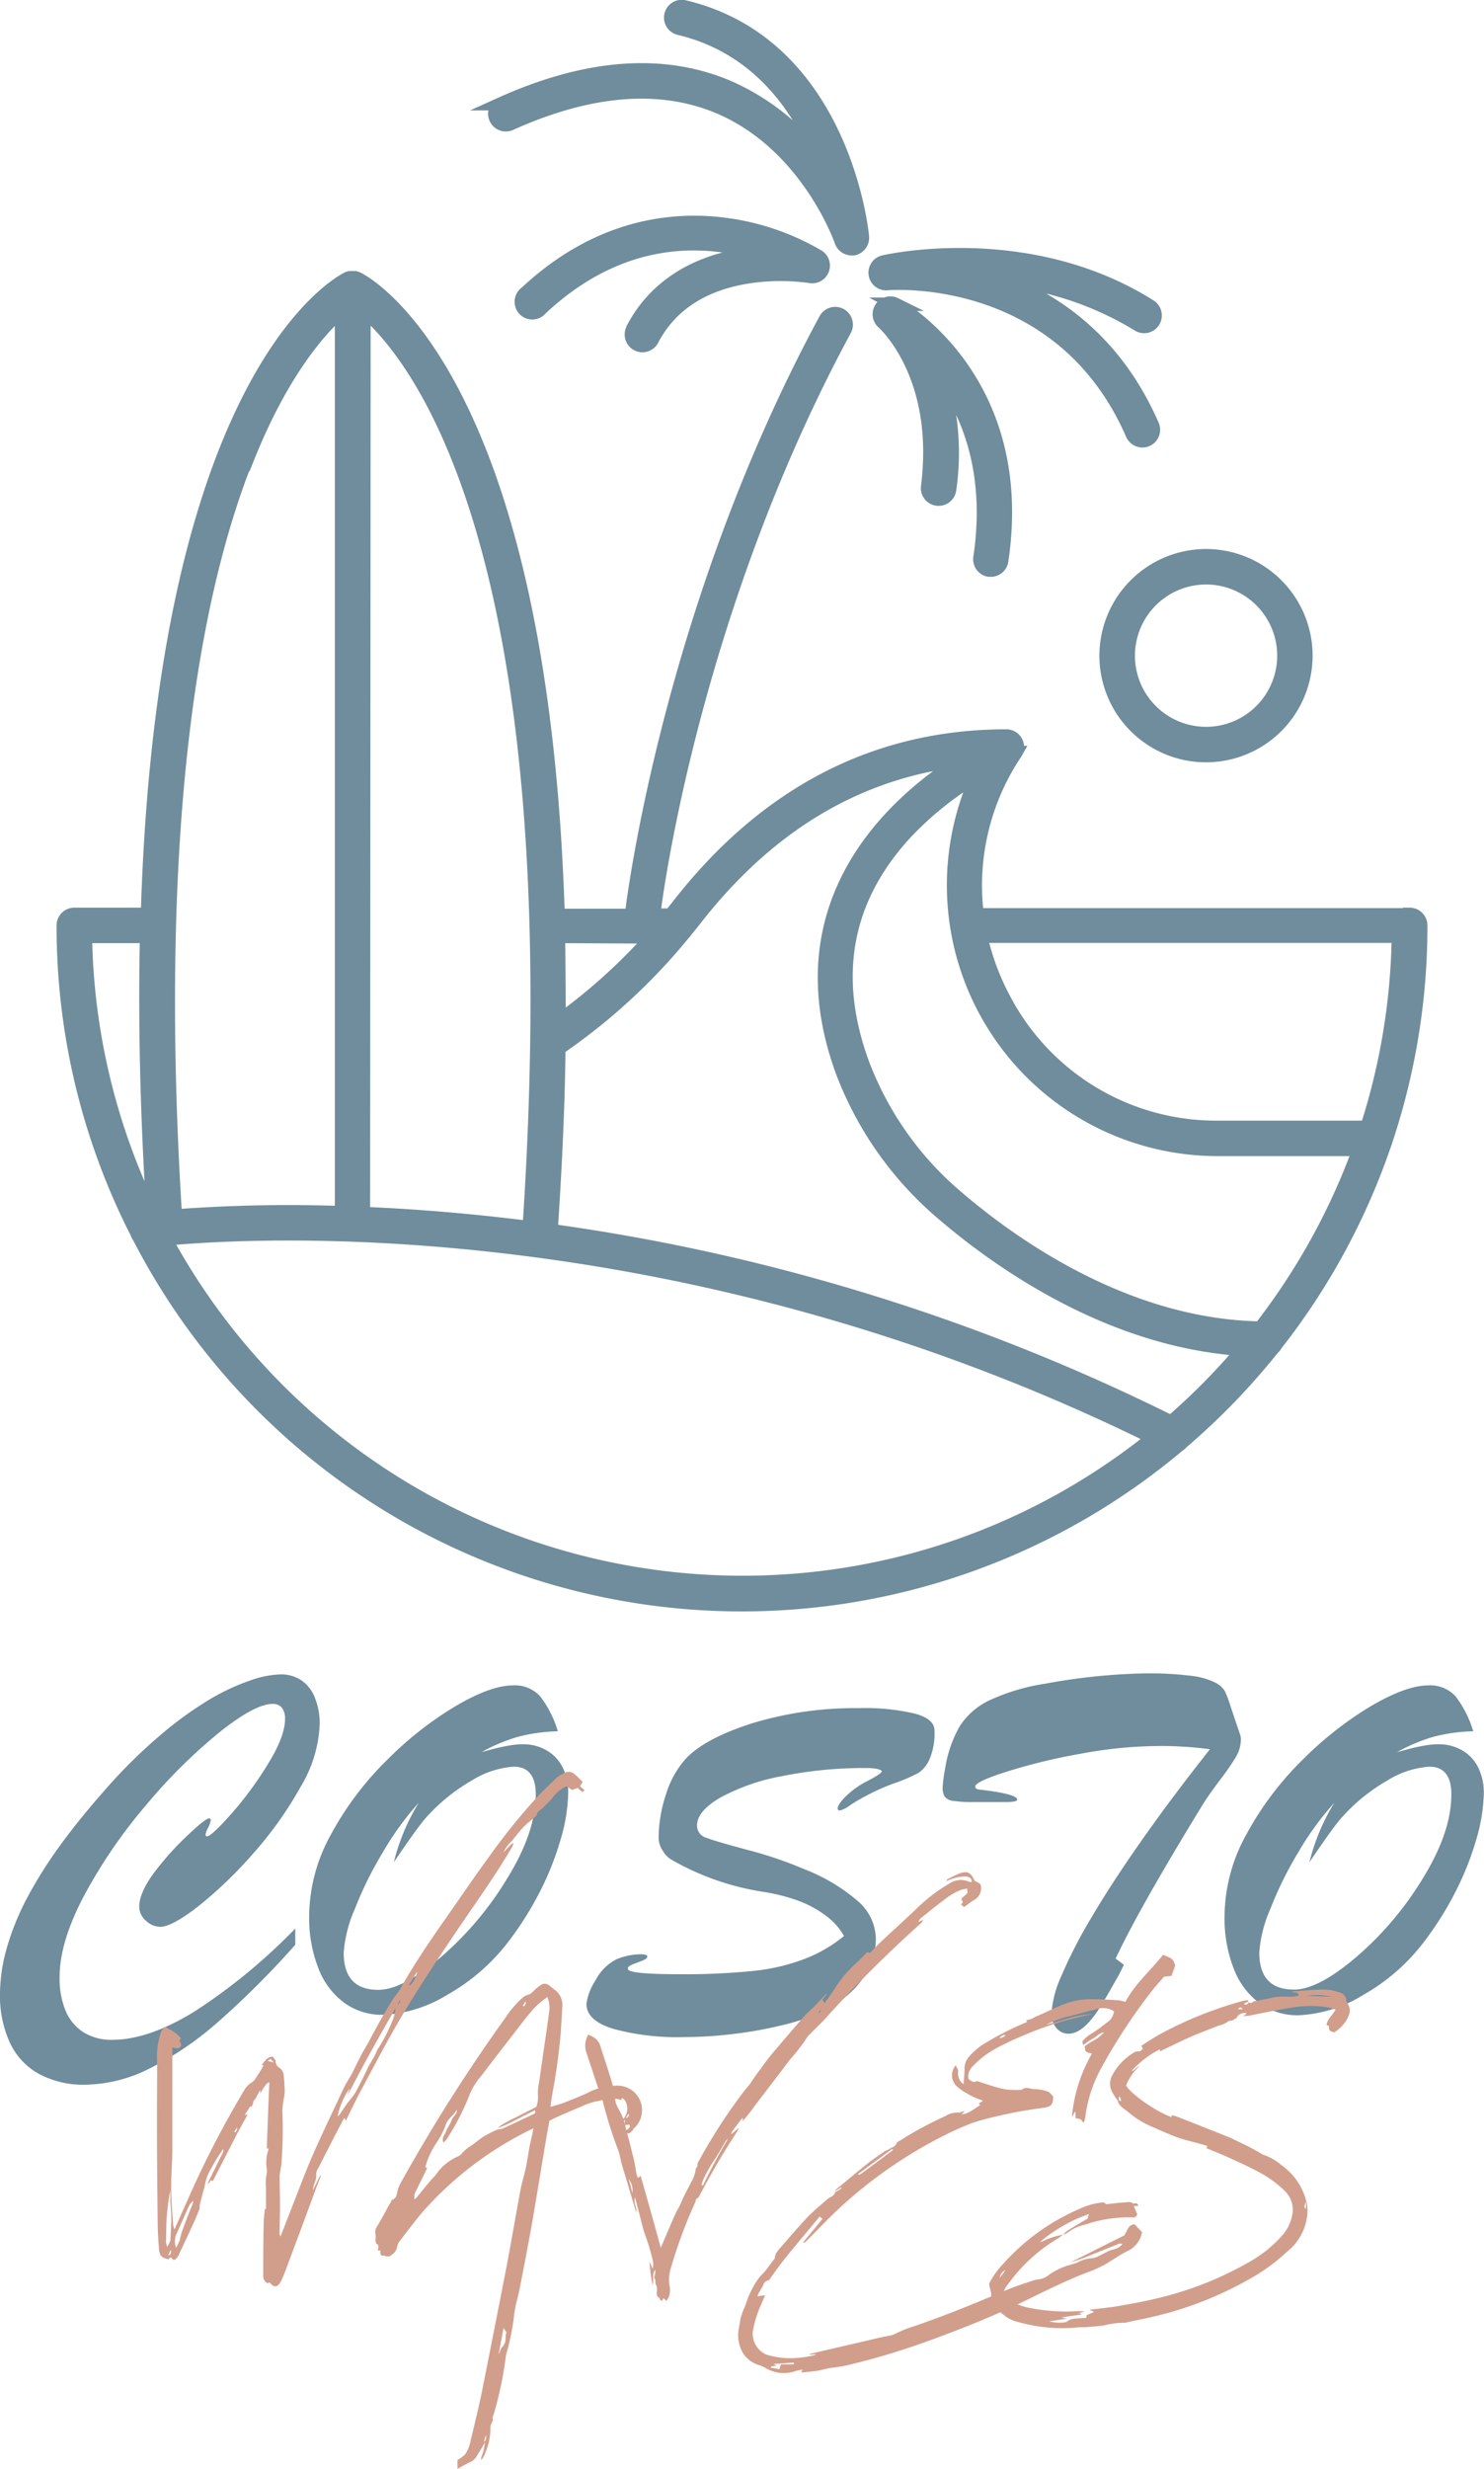
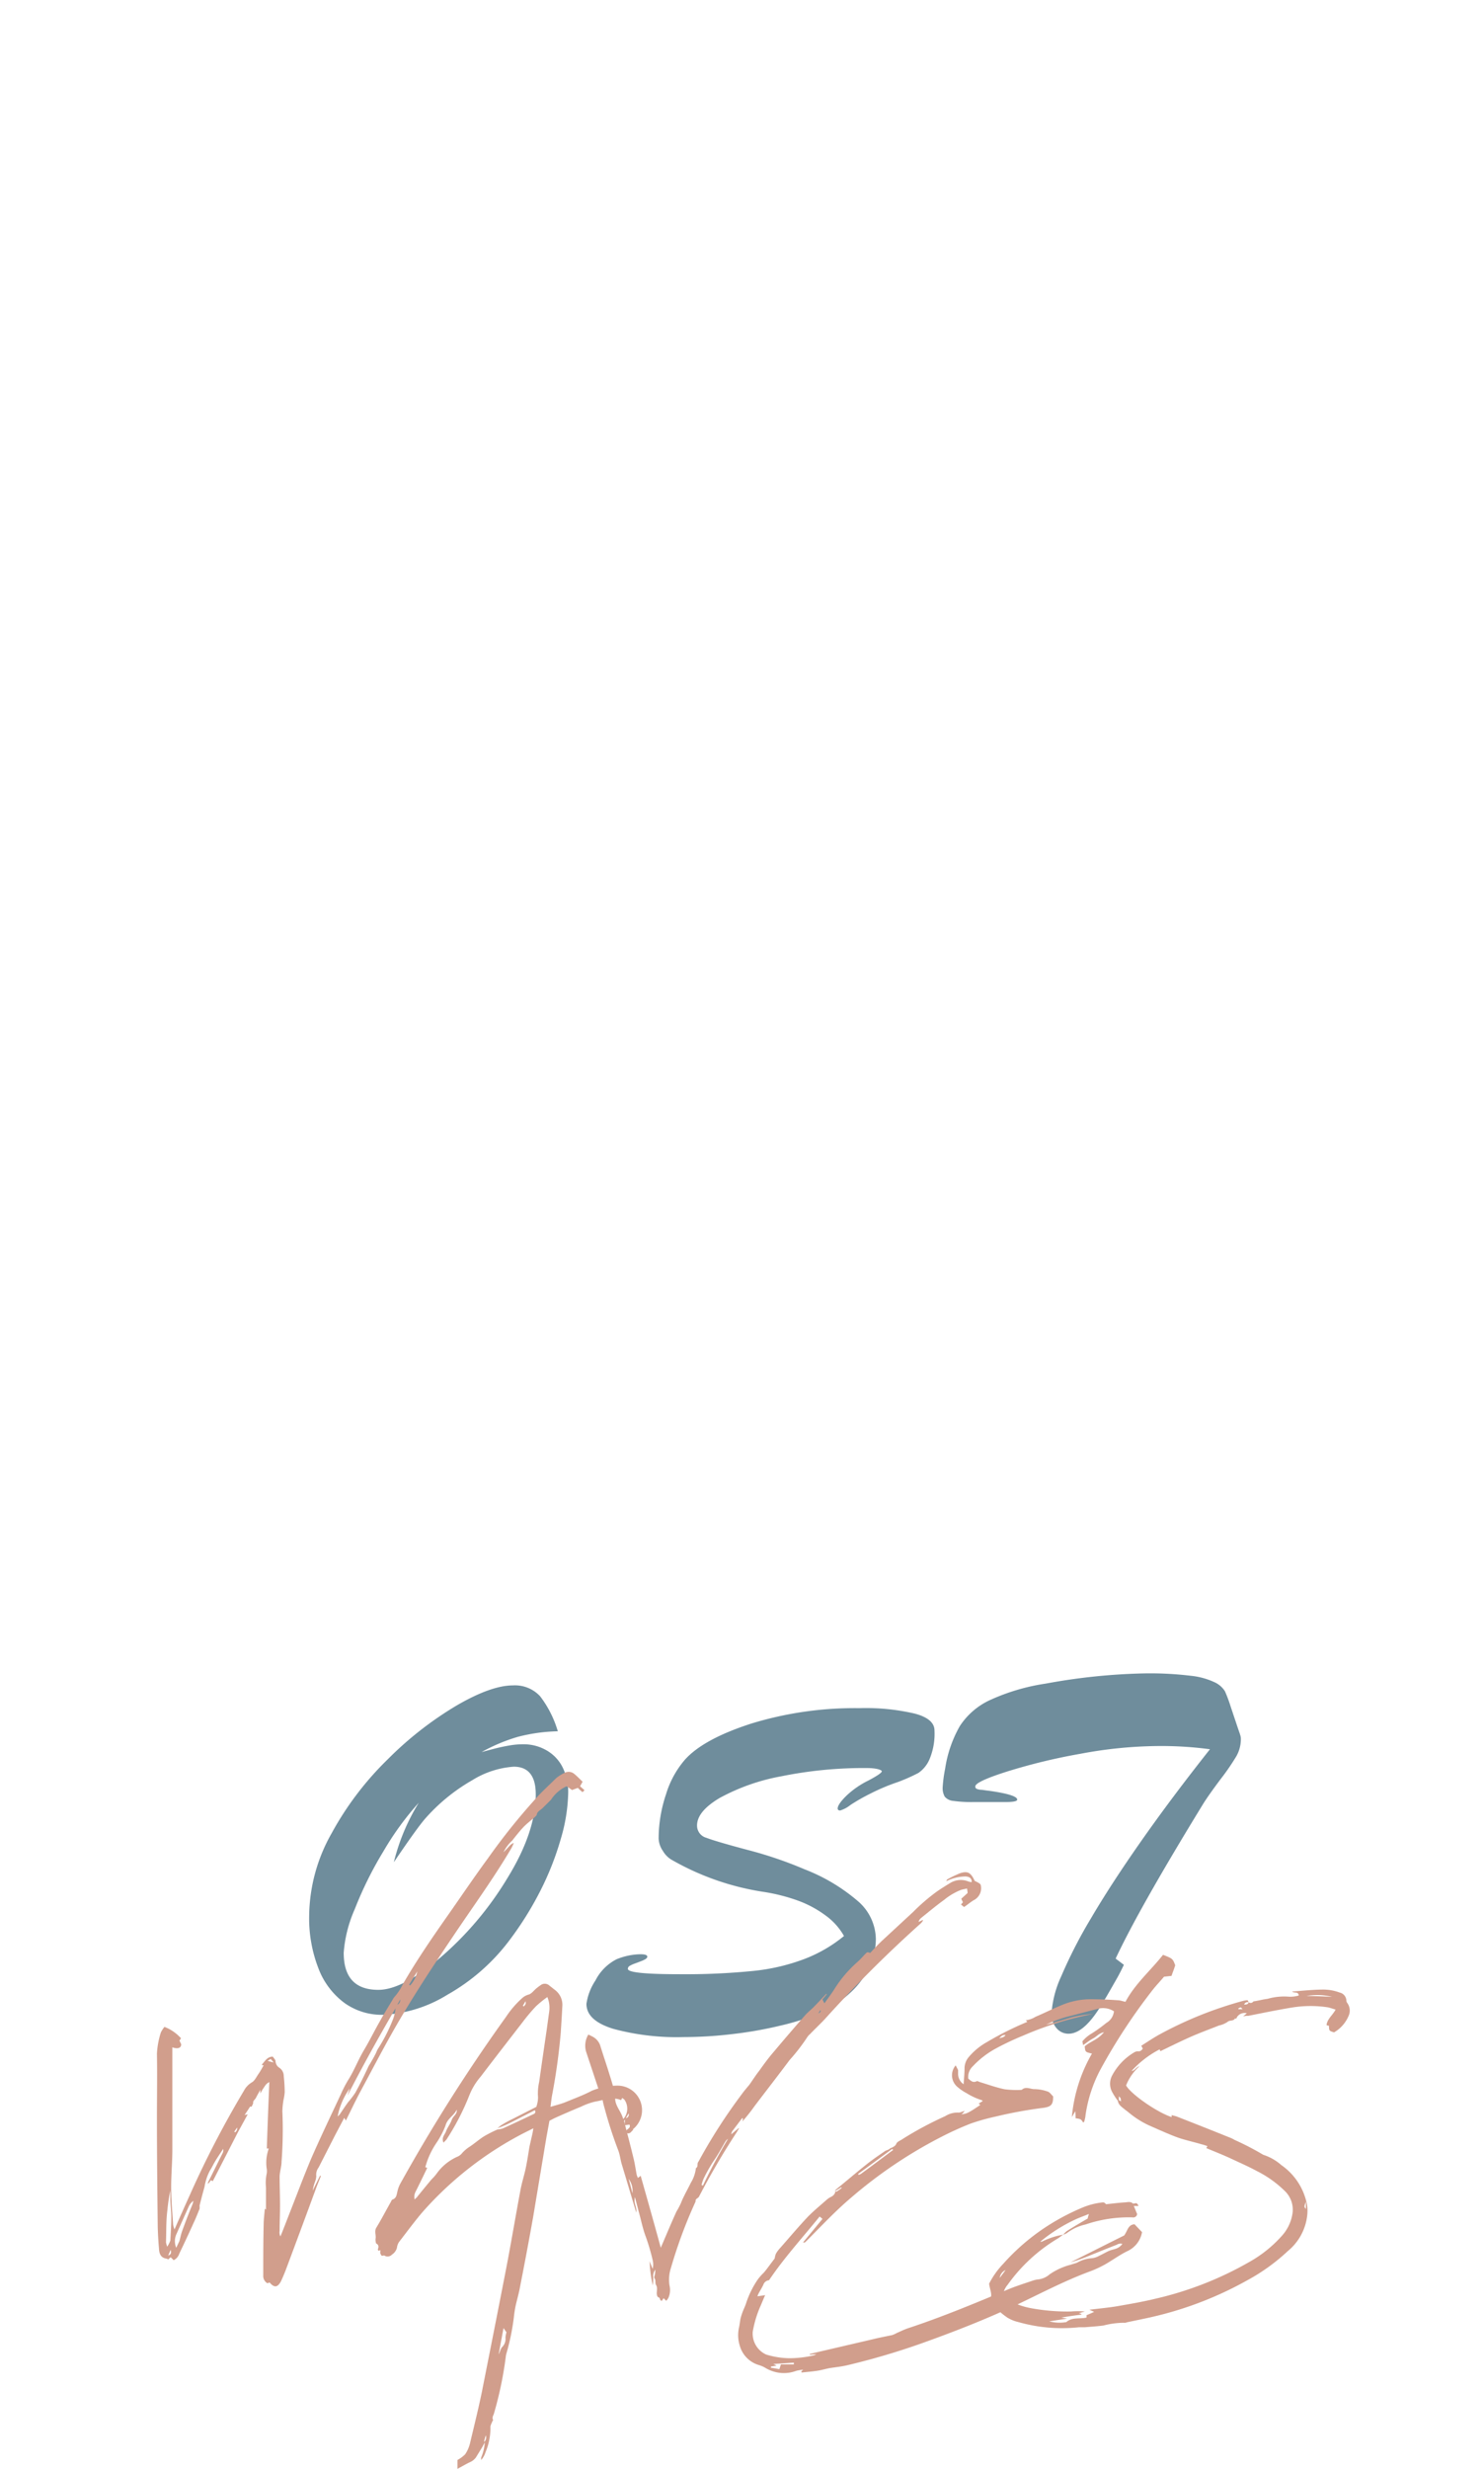
<svg xmlns="http://www.w3.org/2000/svg" viewBox="0 0 221.37 368.09">
  <defs>
    <style>.cls-1,.cls-2{fill:#6f8d9c;}.cls-1{stroke:#6f8d9c;stroke-miterlimit:10;stroke-width:2px;}.cls-3{fill:#d19e8c;}</style>
  </defs>
  <g id="Layer_2" data-name="Layer 2">
    <g id="TEXTS">
-       <path class="cls-1" d="M165,97.75a14.9,14.9,0,1,0,14.9-14.9A14.92,14.92,0,0,0,165,97.75Zm14.9-11.61A11.61,11.61,0,1,1,168.3,97.75,11.62,11.62,0,0,1,179.91,86.14ZM132.45,42.27c.26,0,25.72-2.13,36.45,22.45a1.66,1.66,0,0,0,1.51,1,1.57,1.57,0,0,0,.66-.14,1.64,1.64,0,0,0,.85-2.16C166.37,50.69,157.16,44.54,149,41.59a47.74,47.74,0,0,1,20.79,6.83,1.64,1.64,0,0,0,2.27-.51,1.66,1.66,0,0,0-.51-2.27c-18-11.34-38.74-6.81-39.62-6.61a1.64,1.64,0,0,0,.52,3.24ZM147.55,85l.25,0a1.64,1.64,0,0,0,1.62-1.4c4.08-27.31-15.67-38.13-15.87-38.24a1.65,1.65,0,0,0-1.83,2.71c.08.07,8.81,7.77,6.65,24.56a1.65,1.65,0,0,0,3.27.42,37.73,37.73,0,0,0-1.45-17.22c4.14,5.55,7.91,14.38,6,27.28A1.64,1.64,0,0,0,147.55,85Zm-53.12-36a1.65,1.65,0,1,0,2.91,1.54c2.66-5,7.36-8.13,14-9.23a32.16,32.16,0,0,1,9.53-.1,1.64,1.64,0,0,0,1.17-3,36.63,36.63,0,0,0-13.84-4.74c-7.51-1-18.77-.07-29.72,10.17A1.64,1.64,0,1,0,80.7,46c12.2-11.41,24.62-10.52,32.21-8.25-.65.07-1.33.15-2,.26C103.26,39.22,97.57,43,94.43,48.93Zm115.86,87.39H145.76a35.42,35.42,0,0,1,5.5-23.76v0c.19-.28.28-.44.28-.44a1.64,1.64,0,0,0-1.42-2.46c-19.49,0-36,8.56-49.09,25.46-.33.42-.67.83-1,1.24H97.51s0,0,0,0c0-.44,5.22-44.14,28.52-87.25a1.64,1.64,0,0,0-2.89-1.57c-23.62,43.7-28.84,88-28.89,88.45a1.46,1.46,0,0,0,0,.42h-11C80.75,56,54.6,42.15,53.31,41.52l0,0L53,41.42l-.08,0a1.39,1.39,0,0,0-.35,0,1.42,1.42,0,0,0-.36,0l-.08,0-.25.08,0,0C50.57,42.15,24.42,56,22,136.32H11.08A1.65,1.65,0,0,0,9.44,138a100.53,100.53,0,0,0,11,45.84,1.57,1.57,0,0,0,.29.56,101.15,101.15,0,0,0,155.06,31.08,1.79,1.79,0,0,0,.49-.42A102.79,102.79,0,0,0,189.88,201a1.7,1.7,0,0,0,.46-.57,101.31,101.31,0,0,0,16.24-29.93,1.76,1.76,0,0,0,.15-.44,100.94,100.94,0,0,0,5.2-32.06A1.65,1.65,0,0,0,210.29,136.32Zm-113,3.29A85.76,85.76,0,0,1,83.39,152.2q0-6.54-.09-12.59Zm-43-93.42C62,52.8,85.54,81.51,79,182.15a1.66,1.66,0,0,0,.21.91c-9.21-1.18-17.6-1.83-25-2.14Zm-17.34,22c5.23-13.05,10.93-19.31,14-22V180.8a226.39,226.39,0,0,0-24.79.49C24,147.1,24.11,100.05,36.89,68.18ZM12.74,139.61h9.13c-.27,12.33,0,26.18,1,41.72A97.46,97.46,0,0,1,12.74,139.61Zm98,96.31a98,98,0,0,1-86.06-51.2c13-1.24,77-5.06,147.33,29.62A97.54,97.54,0,0,1,110.69,235.92Zm64-23.88a299.85,299.85,0,0,0-92.95-28.63,1.66,1.66,0,0,0,.48-1c.61-9.3,1-18,1.09-26.12A88.84,88.84,0,0,0,102,139.16a1.27,1.27,0,0,0,.27-.34c.47-.57.94-1.14,1.4-1.73,10.89-14,24.24-22,39.75-23.8-9.67,6.08-27,21-17.84,46.29A51.76,51.76,0,0,0,140.68,181c8.37,7.16,24.95,18.92,44.74,20.17A98.58,98.58,0,0,1,174.72,212ZM188,198c-19.89-.34-36.82-12.31-45.2-19.49a48.5,48.5,0,0,1-14.17-20.09c-4.73-13-2.54-24.51,6.49-34.27a49,49,0,0,1,10.69-8.55,39.39,39.39,0,0,0,35.86,55.76h21.08A98.3,98.3,0,0,1,188,198Zm15.87-29.93h-22.2a35.68,35.68,0,0,1-31.75-18.86,36.72,36.72,0,0,1-3.62-9.63h62.3A97.28,97.28,0,0,1,203.89,168.1ZM76.13,18.46c12-5.41,22.6-6.2,31.42-2.36,13,5.68,17.88,19.72,17.93,19.86A1.65,1.65,0,0,0,127,37.08l.34,0a1.65,1.65,0,0,0,1.3-1.75C128.65,35,125.92,6.6,102,1a1.65,1.65,0,0,0-.75,3.21C113.05,7,119.17,16,122.28,23.7A34.86,34.86,0,0,0,108.9,13.1c-9.72-4.25-21.2-3.45-34.12,2.36a1.64,1.64,0,1,0,1.35,3Z" />
-       <path class="cls-2" d="M44.05,287.51v2.42a131.56,131.56,0,0,1-11.48,11.48,48.07,48.07,0,0,1-10.21,6.95,21.84,21.84,0,0,1-9.64,2.44,14,14,0,0,1-6.9-1.6,10.27,10.27,0,0,1-4.35-4.67A16.69,16.69,0,0,1,0,297.26a25.42,25.42,0,0,1,1.06-7,38.65,38.65,0,0,1,3.07-7.47A66,66,0,0,1,9.06,275q2.92-4,6.86-8.44A77.27,77.27,0,0,1,24,258.62a54.71,54.71,0,0,1,7.22-5.23,32.71,32.71,0,0,1,6-2.82,14.85,14.85,0,0,1,4.6-.94,5.42,5.42,0,0,1,3.16.9,5.63,5.63,0,0,1,2,2.6,10.31,10.31,0,0,1,.71,3.95,19.59,19.59,0,0,1-2.87,9.35,55.53,55.53,0,0,1-7.14,10,63.36,63.36,0,0,1-8.17,7.83q-3.89,3-5.6,3a3.09,3.09,0,0,1-2.14-.91,2.78,2.78,0,0,1-1-2.07q0-2.11,2.25-5.13A43.38,43.38,0,0,1,28,273.61c1.77-1.67,2.83-2.51,3.18-2.51.17,0,.26.08.26.22a3.29,3.29,0,0,1-.39,1.16,3.81,3.81,0,0,0-.39,1c0,.2.07.3.22.3q.63,0,3.65-3.39A52.48,52.48,0,0,0,40,262.94q2.52-4.08,2.52-6.68a2.6,2.6,0,0,0-.47-1.66,1.7,1.7,0,0,0-1.39-.57q-2.61,0-7.91,4.22A79.77,79.77,0,0,0,21.89,269a76.6,76.6,0,0,0-9.28,13.49q-3.72,7-3.72,12.24a12.63,12.63,0,0,0,.91,5.09A7,7,0,0,0,12.48,303a7.86,7.86,0,0,0,4.26,1.11q5.4,0,12.24-4.2A85.47,85.47,0,0,0,44.05,287.51Z" />
      <path class="cls-2" d="M71.84,261.21l2-.53c.68-.17,1.38-.32,2.08-.44a11.47,11.47,0,0,1,2.07-.19,6.78,6.78,0,0,1,3.7,1A6,6,0,0,1,84,263.64a8.47,8.47,0,0,1,.76,3.59,25.83,25.83,0,0,1-1.1,6.9A43.49,43.49,0,0,1,80.55,282a49.06,49.06,0,0,1-4.8,7.59,29.9,29.9,0,0,1-9,7.79,19.93,19.93,0,0,1-9.66,3,9.56,9.56,0,0,1-5.71-1.77,11.44,11.44,0,0,1-3.87-5.13,20.55,20.55,0,0,1-1.39-7.91,25.4,25.4,0,0,1,3.33-12.22,46.41,46.41,0,0,1,8.41-11.08,51.9,51.9,0,0,1,10.25-8c3.44-2,6.25-3,8.4-3a5.1,5.1,0,0,1,4.06,1.62,16,16,0,0,1,2.64,5.22,25.77,25.77,0,0,0-6,.84A26.37,26.37,0,0,0,71.84,261.21Zm-9.37,7.55A43.69,43.69,0,0,0,57.2,276a55.51,55.51,0,0,0-4.29,8.65,19.67,19.67,0,0,0-1.64,6.47c0,3.7,1.72,5.54,5.17,5.54q3.62,0,9.32-4.87A48.86,48.86,0,0,0,75.69,280q4.23-6.86,4.23-12.48c0-2.75-1.1-4.13-3.28-4.13a13.45,13.45,0,0,0-6.17,2,27.6,27.6,0,0,0-7,5.69c-.79.89-2.37,3.08-4.72,6.55A30.87,30.87,0,0,1,62.47,268.76Z" />
      <path class="cls-2" d="M125.9,288.63a9.6,9.6,0,0,0-2.79-3.09,16.2,16.2,0,0,0-4.18-2.22,27.47,27.47,0,0,0-4.86-1.24,39.43,39.43,0,0,1-14-4.88,3.73,3.73,0,0,1-1.19-1.26,3.45,3.45,0,0,1-.63-1.86,20.77,20.77,0,0,1,1.1-6.57,14.14,14.14,0,0,1,2.81-5.15q2.75-3.09,9.91-5.4a52.76,52.76,0,0,1,16.13-2.3,32.14,32.14,0,0,1,8.28.82c2,.54,2.92,1.39,2.92,2.53a9.82,9.82,0,0,1-.76,4.31,4.71,4.71,0,0,1-1.64,2,26.35,26.35,0,0,1-3.07,1.36,30.27,30.27,0,0,0-4.07,1.71,28.65,28.65,0,0,0-3,1.71,4.65,4.65,0,0,1-1.53.82c-.24,0-.37-.1-.37-.3q0-.63,1.32-1.92a13.21,13.21,0,0,1,3.26-2.25c1.36-.72,2-1.17,2-1.37s-.75-.49-2.27-.49a61.77,61.77,0,0,0-12.72,1.23,30.56,30.56,0,0,0-9.21,3.24q-3.36,2-3.36,4.09a1.88,1.88,0,0,0,1.39,1.84q1.39.54,6.16,1.81a60.05,60.05,0,0,1,8.52,2.9,27.3,27.3,0,0,1,8,4.8,7.58,7.58,0,0,1,2.6,5.58,9.85,9.85,0,0,1-1,4.26,12.53,12.53,0,0,1-3,3.92,17.05,17.05,0,0,1-4.54,2.94,36.29,36.29,0,0,1-5.52,1.75,59.5,59.5,0,0,1-7.22,1.29,62.43,62.43,0,0,1-7.42.46,36.3,36.3,0,0,1-10.47-1.23q-4-1.23-4-3.72a8.44,8.44,0,0,1,1.34-3.48,7.23,7.23,0,0,1,3.17-3.18,10,10,0,0,1,3.08-.72c1-.06,1.49.05,1.49.35a.31.31,0,0,1-.11.22.83.83,0,0,1-.26.19l-.3.15c-.49.2-.9.35-1.21.46a4.84,4.84,0,0,0-.74.34.51.51,0,0,0-.28.46c0,.52,2.57.79,7.7.79a101.72,101.72,0,0,0,11-.49,30,30,0,0,0,7.55-1.75A21.17,21.17,0,0,0,125.9,288.63Z" />
      <path class="cls-2" d="M166.42,292l1.23.93q-.5,1.05-.93,1.83l-1.08,1.89c-.43.75-.75,1.31-1,1.68q-2.79,4.88-5.25,4.87a2.3,2.3,0,0,1-1.78-.82,3.17,3.17,0,0,1-.75-2.23,15.63,15.63,0,0,1,1.44-5.5,70.75,70.75,0,0,1,4.42-8.62q3-5.12,7.54-11.59t10.23-13.65a54.5,54.5,0,0,0-7.78-.48,64.79,64.79,0,0,0-11.51,1.15,87.86,87.86,0,0,0-11,2.66q-4.71,1.5-4.71,2.21a.36.36,0,0,0,.19.36,2,2,0,0,0,.61.14c.29,0,.65.09,1.1.13,2.9.4,4.35.85,4.35,1.34,0,.25-.63.37-1.9.36l-4.57,0a19.81,19.81,0,0,1-3.07-.17,1.86,1.86,0,0,1-1.27-.63,2.59,2.59,0,0,1-.31-1.43,20.81,20.81,0,0,1,.37-2.76,18.22,18.22,0,0,1,2.18-6.32,10.72,10.72,0,0,1,4.5-3.89A30.9,30.9,0,0,1,156,251a90.5,90.5,0,0,1,14.77-1.52,50.43,50.43,0,0,1,6.81.35,11,11,0,0,1,3.66,1,3.55,3.55,0,0,1,1.49,1.32,21.59,21.59,0,0,1,.84,2.25l1.15,3.43.19.54c.05.13.09.28.13.42a1.62,1.62,0,0,1,.06.41,5.17,5.17,0,0,1-.66,2.61,34.4,34.4,0,0,1-2.38,3.46q-1.73,2.31-2.55,3.61Q169.93,284.5,166.42,292Z" />
-       <path class="cls-2" d="M208.42,261.21l2-.53c.68-.17,1.38-.32,2.08-.44a11.47,11.47,0,0,1,2.07-.19,6.78,6.78,0,0,1,3.7,1,6,6,0,0,1,2.31,2.62,8.47,8.47,0,0,1,.76,3.59,25.83,25.83,0,0,1-1.1,6.9,43.49,43.49,0,0,1-3.14,7.91,49.06,49.06,0,0,1-4.8,7.59,29.9,29.9,0,0,1-9,7.79,19.93,19.93,0,0,1-9.66,3,9.56,9.56,0,0,1-5.71-1.77,11.44,11.44,0,0,1-3.87-5.13,20.55,20.55,0,0,1-1.39-7.91A25.4,25.4,0,0,1,186,273.35a46.64,46.64,0,0,1,8.4-11.08,52.48,52.48,0,0,1,10.25-8c3.45-2,6.26-3,8.41-3a5.1,5.1,0,0,1,4.06,1.62,16,16,0,0,1,2.64,5.22,25.77,25.77,0,0,0-6,.84A26.37,26.37,0,0,0,208.42,261.21Zm-9.37,7.55a43.69,43.69,0,0,0-5.27,7.2,55.51,55.51,0,0,0-4.29,8.65,19.67,19.67,0,0,0-1.64,6.47c0,3.7,1.72,5.54,5.17,5.54q3.61,0,9.32-4.87A48.86,48.86,0,0,0,212.27,280q4.23-6.86,4.23-12.48c0-2.75-1.1-4.13-3.28-4.13a13.45,13.45,0,0,0-6.17,2,27.43,27.43,0,0,0-7,5.69c-.79.89-2.37,3.08-4.72,6.55A30.87,30.87,0,0,1,199.05,268.76Z" />
      <path class="cls-3" d="M87.19,266.9l-.3.29c-.26-.23-.47-.41-.7-.64-.26.11-.56.2-.85.32l-.82-.56a5.42,5.42,0,0,0-2.32,2l-1.32,1.31c-.35.3-.79.5-.82,1l-.29.29c-.56.5-1.17.94-1.7,1.5s-1.11,1.29-1.67,2a5.67,5.67,0,0,0-1.29,1.73c.35-.32.65-.7,1-1.05a1.59,1.59,0,0,1,.53-.33,5.73,5.73,0,0,1-.36.79c-2.63,4.46-5.71,8.68-8.61,13-3.14,4.66-6.24,9.35-9,14.21-1.73,3.05-3.34,6.16-5,9.23-.73,1.38-1.38,2.76-2.08,4.16l-.24-.41L50,318.3l-2.47,4.84a1.76,1.76,0,0,0-.35,1.29,2.55,2.55,0,0,1-.17.79,6.65,6.65,0,0,0-.36,1.38c.36-.77.74-1.5,1.09-2.23.06,0,.09,0,.12.06-.21.55-.44,1.08-.65,1.64q-2.24,6.1-4.51,12.16c-.24.64-.5,1.26-.79,1.88-.5.93-1,1-1.7.17a2.74,2.74,0,0,1-.32.12,1.23,1.23,0,0,1-.62-1.14c0-2.55,0-5.07.06-7.59,0-.8.12-1.59.17-2.41l.18.18c0-1.12,0-2.2,0-3.31a6.6,6.6,0,0,1,.09-2,2.28,2.28,0,0,0,0-.9,6.28,6.28,0,0,1,.32-2.91,1.62,1.62,0,0,0-.29,0c.11-3.26.23-6.54.38-9.91-.56.26-.71.7-1,1.08l-.35.62v-.56c-.27.5-.47.85-.65,1.2s-.49.44-.41.82l-.23.5c-.06,0-.21,0-.24,0-.23.38-.49.76-.82,1.26.27-.08.39-.08.47-.11l-1.49,2.72-3.34,6.51-.38.73a1.22,1.22,0,0,1-.27-.15,4.61,4.61,0,0,1-.44.56c0-.12,0-.18,0-.23.74-1.44,1.44-2.91,2.17-4.34a.94.94,0,0,0,.09-.65c-.38.59-.79,1.18-1.14,1.76s-.53,1-.85,1.5a7.78,7.78,0,0,0-.79,2.4c-.27.94-.5,1.85-.74,2.78a2.85,2.85,0,0,1,0,.5c-.26.62-.5,1.26-.79,1.88-.73,1.61-1.46,3.19-2.23,4.78a1.66,1.66,0,0,1-.85,1,4.54,4.54,0,0,0-.44-.44l-.38.32a1.2,1.2,0,0,0-.2-.11c-.94-.12-1.14-.79-1.17-1.58-.09-1-.15-2.09-.18-3.14-.06-5.42-.12-10.84-.12-16.27,0-3.16.06-6.36,0-9.55A12.31,12.31,0,0,1,24,303a4.53,4.53,0,0,1,.53-.82A6.36,6.36,0,0,1,27,303.88a3.29,3.29,0,0,1-.23.33,4.88,4.88,0,0,0,.26.55c0,.56-.47.76-1.32.47v1c0,4.75,0,9.46,0,14.21,0,1.88-.18,3.78-.18,5.66s.18,3.75.3,5.6a4,4,0,0,0,.2.67c.79-1.79,1.53-3.46,2.29-5.13a146.39,146.39,0,0,1,8.06-15.53,3.18,3.18,0,0,1,1.14-1.23c.47-.24.73-.85,1.06-1.32s.49-.82.76-1.26c0,0,0,0,0,0l-.09,0h-.15a.22.22,0,0,1,0-.15c.44-.47.74-1.11,1.59-1.14.14.23.41.47.41.67a1.22,1.22,0,0,0,.58,1,1.5,1.5,0,0,1,.65,1.26,23.54,23.54,0,0,1,.14,2.37,7.22,7.22,0,0,1-.17,1.12,11.55,11.55,0,0,0-.18,1.73,62.68,62.68,0,0,1-.12,7.5c0,.73-.26,1.46-.29,2.2,0,1.43.06,2.9.06,4.33s-.06,2.55-.06,3.81a1.34,1.34,0,0,0,.12.82c.44-1.05.85-2.14,1.26-3.19,1.11-2.81,2.17-5.66,3.34-8.44,1.41-3.22,2.93-6.39,4.42-9.58a18.16,18.16,0,0,1,1.06-2.06c.91-1.43,1.49-3,2.37-4.48s1.62-3,2.44-4.42c.58-1.06,1.23-2.09,1.84-3.11a1.94,1.94,0,0,1,.27-.41,8.1,8.1,0,0,0,1.26-1.91c2.08-3.6,4.42-7,6.83-10.43,1.93-2.75,3.83-5.57,5.83-8.29a95.09,95.09,0,0,1,7.21-9c.93-1.05,2-2,3-3a6,6,0,0,1,1.26-.79,1.28,1.28,0,0,1,1.4.12c.44.35.82.76,1.29,1.2l-.38.67C86.72,266.49,86.92,266.64,87.19,266.9ZM25.55,330.58c0-.85-.11-1.73-.14-2.61,0-.47,0-.94,0-1.4a25.31,25.31,0,0,0-.44,2.93c-.21,1.58-.15,3.19-.21,4.8a4.29,4.29,0,0,0,.18.65,4.14,4.14,0,0,0,.47-.91C25.47,332.9,25.55,331.75,25.55,330.58Zm-.08,4.84c-.15.29-.24.52-.38.85C25.58,336.09,25.55,335.8,25.47,335.42Zm3.37-7.3a2.2,2.2,0,0,0-.65.76L26.35,333a2.58,2.58,0,0,0-.06,2.12c.2-.45.35-.74.47-1,.14-.5.23-1,.41-1.5.49-1.34,1-2.69,1.55-4A2.12,2.12,0,0,0,28.84,328.12Zm6.53-10.93c-.14.2-.29.41-.44.64.09,0,.15.09.15.06A.7.7,0,0,0,35.37,317.19Zm5.45-9.7-.44-.53-.47.29C40.18,307.31,40.44,307.4,40.82,307.49ZM59,299.4c-2.49,4.28-4.89,8.59-7.15,13,.09-.35.21-.7.32-1.05a10.65,10.65,0,0,0-1.81,4.19,3.69,3.69,0,0,1,.29-.27c.41-.61.82-1.23,1.26-1.84A14.07,14.07,0,0,0,53,312c.73-1.32,1.37-2.64,2-4l.29-.47c.23-.41.47-.8.67-1.21.15-.26.24-.55.39-.82a24.65,24.65,0,0,0,2.19-4.24A6,6,0,0,0,59,299.4Zm.71-1.32c-.18.35-.33.59-.44.79A.74.74,0,0,0,59.7,298.08Zm2.55-4.19-1.23,2s.08.06.14.12A4.35,4.35,0,0,0,62.25,293.89Z" />
      <path class="cls-3" d="M94.48,317.51c-.14.12-.26.26-.41.41a.56.56,0,0,1-.73,0c-.06-.53.85-.53.56-1.17l-.71.09c0-.24,0-.47.06-.85l-.91,1.23A1.35,1.35,0,0,1,92.9,316a2.32,2.32,0,0,0,.38-2.75,1.45,1.45,0,0,0-.17-.26c-.06-.06-.15-.09-.24-.18s-.12.15-.23.29c-1.26-.55-2.52,0-3.81.21a9.94,9.94,0,0,0-2.14.76c-1.35.56-2.7,1.14-4,1.73l-.73.38-.44,2.4q-1,6-2,12c-.62,3.46-1.26,6.89-1.94,10.32-.17,1-.46,1.93-.67,2.9a16.63,16.63,0,0,0-.26,1.7,34.77,34.77,0,0,1-1.12,5.42,2.92,2.92,0,0,0-.09.5,55.23,55.23,0,0,1-1.75,8.38c-.09.32-.36.64-.12,1,0,0-.09.12-.12.18-.12.32-.35.67-.29,1a9.37,9.37,0,0,1-.73,3.6,3.18,3.18,0,0,1-.65,1.17,1.61,1.61,0,0,1,0-.38,6.65,6.65,0,0,0,.53-2.25l-.35.67L71,366.36a2.12,2.12,0,0,1-.88.71c-.62.29-1.2.64-1.88,1v-1.32a4.91,4.91,0,0,0,1.15-.85,5.06,5.06,0,0,0,.7-1.55c.61-2.58,1.26-5.16,1.79-7.74,1.26-6.36,2.52-12.69,3.75-19.05.7-3.69,1.32-7.38,2-11,.2-1.12.56-2.2.79-3.29s.38-2.13.56-3.22l.35-1.55a10.34,10.34,0,0,0,.23-1.2l-1.4.7A51.82,51.82,0,0,0,63,329.82c-1.2,1.41-2.29,2.9-3.43,4.37a1.84,1.84,0,0,0-.35.88,1.7,1.7,0,0,1-.74,1.05.89.89,0,0,1-1.14.15,1.08,1.08,0,0,0-.38.05c-.26-.35-.26-.35-.21-.85l-.32.09c0-.09-.09-.17-.06-.23.12-.32.15-.59-.17-.82-.06,0-.12-.06-.12-.12a2.11,2.11,0,0,1-.06-.61c.12-.56-.23-1.09.12-1.67.79-1.29,1.46-2.61,2.2-3.9a.6.6,0,0,1,.17-.27c.65-.2.65-.76.79-1.29a4.39,4.39,0,0,1,.36-1,253.49,253.49,0,0,1,15.85-25,14.17,14.17,0,0,1,2.32-2.7,2.4,2.4,0,0,1,1-.58c.41-.09.76-.56,1.12-.88a8.58,8.58,0,0,1,.7-.53,1,1,0,0,1,1.23,0c.32.26.67.53,1,.79a2.77,2.77,0,0,1,1,2.4c-.06,1.29-.15,2.58-.23,3.87a91.43,91.43,0,0,1-1.26,9.17c-.12.59-.18,1.21-.27,1.91.77-.23,1.5-.41,2.17-.67,1.35-.56,2.73-1.06,4-1.73a10.37,10.37,0,0,1,3.66-.76,3.66,3.66,0,0,1,2.43,6.53ZM81.65,297.73a16.9,16.9,0,0,0-1.7,1.38A28.23,28.23,0,0,0,78,301.42c-2.11,2.73-4.22,5.45-6.3,8.18A9.78,9.78,0,0,0,70,312.41a36.83,36.83,0,0,1-3.4,6.57c-.12.14-.26.26-.44.46-.35-.76.21-1.2.38-1.7s.65-1.11.85-1.7.85-.84.74-1.52c-.41.91-1.41,1.32-1.68,2.4a13,13,0,0,1-1.34,2.55,11.9,11.9,0,0,0-1.67,3.64,1.81,1.81,0,0,1,.29.09c-.56,1.17-1.14,2.37-1.73,3.54a1.63,1.63,0,0,0-.15,1.17l.33-.32c.73-.91,1.46-1.79,2.19-2.67a7,7,0,0,0,.77-.87,7.53,7.53,0,0,1,3.1-2.52,1.74,1.74,0,0,0,.59-.41A5.4,5.4,0,0,1,70.13,320c.56-.38,1.05-.79,1.58-1.17a7.72,7.72,0,0,1,1.06-.65c.47-.26.93-.47,1.43-.7a3.26,3.26,0,0,0,.79-.15c1.56-.7,3.08-1.43,4.63-2.16a.35.35,0,0,0,.15-.56c-1.32.67-2.61,1.35-3.93,2a17.09,17.09,0,0,1-1.64.68c.21-.15.41-.36.65-.5a17.58,17.58,0,0,1,1.67-.91L80,314.11a4.3,4.3,0,0,0,.26-1.44,7.57,7.57,0,0,1,.17-2.28c.36-2.58.74-5.16,1.12-7.77l.38-2.75A4.23,4.23,0,0,0,81.65,297.73Zm-9.18,65.35c-.11.32-.17.53-.23.76a.25.25,0,0,0,0,.21A.93.93,0,0,0,72.47,363.08Zm3.08-15.38c-.15-.18-.26-.36-.44-.62L74.38,351c.23-.38.29-.88.56-1.12a1.71,1.71,0,0,0,.46-1.4A5,5,0,0,1,75.55,347.7ZM78,299c.06.06.06.09.09.12a.09.09,0,0,0,.06,0c.14-.18.38-.33.23-.76C78.25,298.61,78.13,298.81,78,299Zm15.74,16.12c-.12.23-.26.44-.38.67A.54.54,0,0,0,93.78,315.11Z" />
      <path class="cls-3" d="M99,342.63c-.09.11-.18.26-.3.41a1.15,1.15,0,0,1-.2-.15c-.06-.12-.09-.32-.18-.35-.32-.09-.32-.38-.35-.59,0-.44.12-.94-.09-1.26s0-.73-.26-1.05c-.06-.09,0-.33.06-.47a7.29,7.29,0,0,0,.08-.79,1.49,1.49,0,0,0-.32,1.11,8.45,8.45,0,0,1-.06,1.23,18,18,0,0,1-.47-3.6c.15.41.27.7.44,1.14a2.59,2.59,0,0,0,0-1.35,31.8,31.8,0,0,0-1-3.4c-.47-1.23-.71-2.49-1.06-3.75l-.58-2.2c-.24.91.35,1.56.2,2.29-.73-2.4-1.43-4.78-2.14-7.12-.23-.74-.29-1.53-.58-2.23a64.71,64.71,0,0,1-2-6.18,13.2,13.2,0,0,1-.32-1.35,2.49,2.49,0,0,0-.5-1.38,1.35,1.35,0,0,1-.17-.38l-1.76-5.3a3.2,3.2,0,0,1,.32-2.58,7,7,0,0,1,.82.41,2.34,2.34,0,0,1,.94,1.17c.44,1.43.94,2.87,1.38,4.31.32,1,.61,2,.91,3.07,0,.06,0,.12,0,.18-.24,1.17.61,2,1,3a11.52,11.52,0,0,1,.53,1.73c.41,1.55.82,3.13,1.2,4.72.18.76.29,1.55.44,2.34a4.58,4.58,0,0,0,.18.44l.41-.32c1,3.54,2,7.06,3,10.73.82-1.91,1.55-3.67,2.34-5.4a12.49,12.49,0,0,0,.64-1.2c.42-1.08,1-2.05,1.5-3.08a5.31,5.31,0,0,0,.76-2.19c.38-.21.15-.62.32-.88s.36-.65.53-.94a81.89,81.89,0,0,1,5.95-9.15c.35-.49.79-1,1.17-1.46.5-.7.94-1.41,1.47-2.08.67-.94,1.35-1.88,2.11-2.76,1.55-1.84,3.13-3.69,4.72-5.5.38-.44.85-.8,1.26-1.21.64-.64,1.26-1.32,1.9-2,0,0,.06,0,.09.06-.21.26-.41.5-.65.76l.3.59c.58-.82,1.17-1.59,1.67-2.41a18.41,18.41,0,0,1,3.25-3.75c.47-.41.88-.91,1.32-1.35.18-.14.18-.14.59,0,.55-.61,1.14-1.23,1.75-1.81l4.66-4.31a29.19,29.19,0,0,1,3.55-3.05c.64-.44,1.29-.85,1.93-1.23a3,3,0,0,1,2.82-.23l.41.08a.67.67,0,0,0-.35-.73,1.42,1.42,0,0,0-.71-.12,6.47,6.47,0,0,0-2.72.71c.06-.09.09-.24.14-.27a18,18,0,0,1,1.88-.91c1.11-.38,1.58-.14,2.11.88a1.77,1.77,0,0,0,.12.24c.23.12.47.23.7.38a1,1,0,0,1,.18.18,2,2,0,0,1-1.06,2.34c-.47.29-.91.67-1.41,1a5.3,5.3,0,0,1-.46-.39,2.89,2.89,0,0,0,.29-.32,4.45,4.45,0,0,1-.24-.53l.94-.85a5.88,5.88,0,0,0-.09-.67c-.35.09-.64.12-.9.21a9.31,9.31,0,0,0-2.52,1.49c-1.18.85-2.26,1.76-3.4,2.67a1.23,1.23,0,0,0-.41.61,4.21,4.21,0,0,0,.61-.29l.06.09-.26.35A188.5,188.5,0,0,0,123.06,301c-.74.79-1.53,1.52-2.26,2.29a1.82,1.82,0,0,0-.35.38,28.27,28.27,0,0,1-2.67,3.46c-1.7,2.28-3.46,4.54-5.19,6.82a27.13,27.13,0,0,1-1.84,2.32l.09-.44c-.06,0-.09,0-.12-.06l-1.38,1.82a1.15,1.15,0,0,0-.26.61l1.08-.91.09,0-.35.59a109.69,109.69,0,0,0-5.63,9.61c-.15.27-.59.32-.5.71a71.35,71.35,0,0,0-3.69,9.93,5.6,5.6,0,0,0-.21,2.61,2.88,2.88,0,0,1-.17,1.85,2.06,2.06,0,0,1-.32.43Zm-5.22-17.79c.2.7.38,1.43.56,2.14A3,3,0,0,0,93.78,324.84Zm14.86-6a1.42,1.42,0,0,0-.44.44c-.59,1-1.12,2-1.76,2.9a23.35,23.35,0,0,0-1.5,2.67,6,6,0,0,0-.29.91l.21.08A78.71,78.71,0,0,1,108.64,318.8Zm13.8-19.05-.09-.09-.23.41.09.09Z" />
      <path class="cls-3" d="M175.31,293c-.15.47-.35,1-.56,1.58l-1.11.12c-.44.53-1,1.12-1.53,1.76a86.29,86.29,0,0,0-8,12.16,20.7,20.7,0,0,0-2.17,6.65,4.65,4.65,0,0,1-.2,1c0,.06-.09.12-.15.18-.35-.53-.35-.53-1.14-.65,0-.32,0-.64-.06-1.05-.17.35-.35.61-.5.88a23,23,0,0,1,3-9.47c-1-.23-1-.23-1.08-1.08.85-.74,2-1,2.87-2.11-.76.17-1.11.67-1.61.93s-.94.62-1.5,1l-.11-.56a5.17,5.17,0,0,1,1.43-1.2,21.55,21.55,0,0,0,2.14-1.55,2.27,2.27,0,0,0,1.14-1.73,3,3,0,0,0-2.49-.35c-1.29.32-2.58.67-3.87,1a17.29,17.29,0,0,0-3.75,1.34c1.18-.32,2.32-.64,3.49-1a17,17,0,0,1,3.49-.59,49.45,49.45,0,0,0-10.41,3.22,41.22,41.22,0,0,0-4,1.88,13.59,13.59,0,0,0-3.52,2.7,2.16,2.16,0,0,0-.67,1.84c.35.27.67.68,1.26.38.09-.05.29.06.44.12,1.26.38,2.46.82,3.72,1.08a14.4,14.4,0,0,0,2.55.09c.62-.58,1.29-.09,1.91-.11a6.14,6.14,0,0,1,1.93.35c.35.09.59.5.85.73,0,1.2-.26,1.52-1.38,1.7a65.8,65.8,0,0,0-7.24,1.32,31,31,0,0,0-3.72,1.05,46.83,46.83,0,0,0-4.28,1.94,68.35,68.35,0,0,0-13.54,9.11c-2.25,1.91-4.27,4.05-6.36,6.16-.17.17-.35.35-.52.5a1.2,1.2,0,0,1-.27,0l2.9-3.51c-.11-.09-.23-.21-.43-.35-2.53,3.13-5.25,6.09-7.54,9.49a1,1,0,0,0-.85.67c-.2.44-.47.85-.7,1.29a2.14,2.14,0,0,0-.18.44l1.15-.17c-.3.64-.5,1.2-.76,1.76a16.25,16.25,0,0,0-1.09,3.69,3.42,3.42,0,0,0,2,3.4,12.45,12.45,0,0,0,3.4.55,16.43,16.43,0,0,0,3.73-.43l.38-.18-1,.09c0-.06,0-.09,0-.12l1.88-.44,7.56-1.76c.93-.23,1.9-.41,2.84-.61a3.92,3.92,0,0,0,.73-.33c.53-.23,1.06-.49,1.58-.67,5.07-1.67,10-3.72,14.89-5.77,1.26-.53,2.58-.94,3.87-1.38a3.27,3.27,0,0,1,.73-.15,3.15,3.15,0,0,0,1.7-.76,9.9,9.9,0,0,1,3.17-1.44c.29-.11.61-.17.91-.29a5.19,5.19,0,0,1,2.19-.67,2.68,2.68,0,0,0,1.09-.35c.53-.24,1-.53,1.55-.77.27-.11.56-.17.85-.26a2,2,0,0,0,1.09-.76,1,1,0,0,0-.82.12c-1.5.58-3,1.2-4.46,1.78a23.91,23.91,0,0,1-2.46.85c2.7-1.34,5.42-2.72,8-4,.53-.7.56-1.61,1.55-1.67l1.12,1.17a3.84,3.84,0,0,1-2.14,2.81c-1.17.56-2.23,1.35-3.37,2a16,16,0,0,1-2.14,1c-4,1.47-7.65,3.43-11.46,5.22-4.16,1.93-8.38,3.6-12.69,5.16a107.27,107.27,0,0,1-12.19,3.66c-.88.21-1.79.29-2.7.44-.58.12-1.17.29-1.76.38-.79.12-1.55.18-2.34.26,0-.05,0-.11-.06-.17a1.61,1.61,0,0,0,.29-.24l-.11,0a7.32,7.32,0,0,0-.88.15,5.32,5.32,0,0,1-4.75-.5,4.9,4.9,0,0,0-.85-.35,4.19,4.19,0,0,1-2.87-2.93,5.24,5.24,0,0,1-.12-2.58c.12-.5.15-1,.27-1.52a9.8,9.8,0,0,1,.46-1.32,8.21,8.21,0,0,0,.36-.91,14,14,0,0,1,1.72-3.49,7.87,7.87,0,0,1,.88-1c.15-.15.27-.33.39-.47.43-.56.85-1.14,1.26-1.67a3.07,3.07,0,0,1,.17-.68,4,4,0,0,1,.59-.82c1.37-1.55,2.72-3.16,4.16-4.69.85-.87,1.82-1.67,2.75-2.49a3.19,3.19,0,0,1,.82-.55,1.15,1.15,0,0,0,.56-.68c-.12-.32.21-.44.38-.61,1.47-1.2,2.9-2.43,4.4-3.61.85-.67,1.73-1.26,2.61-1.87.23-.15.52-.18.7-.35s.76-.24,1-.74c.11-.35.67-.5,1-.76a52.18,52.18,0,0,1,6.3-3.37,3.4,3.4,0,0,1,2-.53c.24,0,.5-.14.91-.26l-.29.35a.83.83,0,0,1-.24.15c.77,0,1.26-.3,2.85-1.38-.06-.06-.12-.09-.24-.21.24-.14.41-.26.59-.35-.06-.09-.06-.14-.09-.14a9.86,9.86,0,0,1-2.31-1.06,7.21,7.21,0,0,1-1.44-1,2.26,2.26,0,0,1-.18-3.14l.36.7c0,.18,0,.33,0,.5a1.87,1.87,0,0,0,.82,1.61c.06-.85.14-1.61.14-2.37a2.6,2.6,0,0,1,.62-1.67,9.78,9.78,0,0,1,2.75-2.26,47.27,47.27,0,0,1,6-3c-.09-.08-.15-.17-.23-.23a3.79,3.79,0,0,0,1.46-.53c1.26-.53,2.52-1.17,3.81-1.7a11.12,11.12,0,0,1,4.46-.91c1.34,0,2.69.06,4,.15.35,0,.7.15,1.14.23,1.41-2.66,3.75-4.66,5.6-7C174.93,292,174.93,292,175.31,293ZM115,353c.46.06.9.15,1.26.21l.23-.71h1.93v-.26l-3.07.2a4.25,4.25,0,0,1,.5.24l-.85.14Zm10.55-26.82s-.06-.05-.06-.08l-1,.61c.15,0,.26.06.35,0A7.86,7.86,0,0,0,125.58,326.18Zm7.64-5.68s0,0-.11-.12c-1.67,1.23-3.37,2.49-5.07,3.72a.66.66,0,0,0,.09.15c.11-.06.23-.09.32-.15,1.61-1.17,3.19-2.37,4.77-3.54C133.25,320.56,133.25,320.53,133.22,320.5ZM150,303.41c-.38-.08-.62.09-.94.47C149.43,303.77,149.75,303.77,150,303.41Z" />
      <path class="cls-3" d="M201.16,300.57A5.14,5.14,0,0,1,199,303c-.74-.23-.74-.23-.76-1-.09,0-.18,0-.36-.09.12-.94.91-1.46,1.35-2.31-.41-.12-.76-.24-1.11-.33a17.24,17.24,0,0,0-5.6.06c-2.11.35-4.22.79-6.3,1.2-.23,0-.44,0-.79.09l.56-.47a1.34,1.34,0,0,0-1.44.53c-.09.12-.06.35-.32.23-.24.47-.77.21-1.12.53a3.58,3.58,0,0,1-1.26.53c-1.49.59-3,1.14-4.45,1.79s-2.87,1.35-4.31,2.05a.92.92,0,0,0-.12-.27,14.88,14.88,0,0,0-4.16,3.2c.47,0,.62-.53,1.17-.7a7.65,7.65,0,0,0-2,2.87c.65,1.23,4.57,4,6.8,4.72a1.13,1.13,0,0,1,0-.3c.23.09.53.12.82.24q3.92,1.53,7.82,3.1a4.19,4.19,0,0,1,.74.36,41.31,41.31,0,0,1,4.28,2.22,7.52,7.52,0,0,1,2.69,1.53,9.3,9.3,0,0,1,3.78,5.62,5.63,5.63,0,0,1,.09,1.88,8,8,0,0,1-2.87,5.3,29.1,29.1,0,0,1-6,4.34,53.56,53.56,0,0,1-13.45,5.31c-1.53.38-3.08.67-4.6,1a.85.85,0,0,1-.47.06,12.64,12.64,0,0,0-3,.41c-.91.12-1.85.18-2.78.26-.3,0-.59,0-.88,0a23.74,23.74,0,0,1-9-.76,5.68,5.68,0,0,1-1.67-.67,11.73,11.73,0,0,1-1.76-1.47,12.64,12.64,0,0,1-.88-1.11c.5-.82,0-1.58-.09-2.49a12.47,12.47,0,0,1,2.08-2.93,32.11,32.11,0,0,1,5.72-5.07,33.7,33.7,0,0,1,6.12-3.34,10.69,10.69,0,0,1,3-.77c.24,0,.24,0,.53.27.88-.09,1.79-.21,2.73-.27.41,0,.85-.2,1.26.15,0,.06.17,0,.29,0,.32-.12.41.09.56.38-.24,0-.41,0-.71,0,.18.41.33.82.5,1.2a.58.58,0,0,1-.7.5,20.08,20.08,0,0,0-7,1.06,7.17,7.17,0,0,0-2.79,1.29,3.26,3.26,0,0,1-.59.26,0,0,0,0,1,0,0c-.23.15-.44.32-.64.47a24.7,24.7,0,0,0-7.62,7,2.51,2.51,0,0,0-.32.46c-.47.82-.35,1.32.47,1.79a10.68,10.68,0,0,0,3.31,1.2,29.76,29.76,0,0,0,6,.5,12.15,12.15,0,0,1,2.09,0c-.3.09-.56.15-.91.27l.38.08s0,.06,0,.12c-1,.12-1.94.26-3,.44l.88.15-2.67.41a5.94,5.94,0,0,0,2.55.11c.85-.76,1.94-.44,3-.67a1.16,1.16,0,0,0,0-.35c.35-.15.7-.29,1.14-.5-.23-.12-.41-.18-.7-.32,1.44-.18,2.76-.3,4-.5,2-.35,3.9-.67,5.84-1.14a51.06,51.06,0,0,0,14.06-5.51,18.78,18.78,0,0,0,4.81-3.87,6.34,6.34,0,0,0,1.55-3.14,3.86,3.86,0,0,0-1.11-3.54,16.49,16.49,0,0,0-4.22-3c-1.2-.65-2.46-1.2-3.72-1.79s-2.52-1.08-3.78-1.61a2.08,2.08,0,0,0,.17-.3c-.29-.08-.55-.2-.85-.26-1.17-.35-2.4-.61-3.54-1-1.44-.53-2.85-1.18-4.25-1.79a13.68,13.68,0,0,1-3.08-1.94c-.23-.2-.47-.35-.7-.55-.41-.33-.85-.62-.94-1.21a10,10,0,0,1-.88-1.37,2.61,2.61,0,0,1,.06-2.46,8.78,8.78,0,0,1,3.28-3.4,1.08,1.08,0,0,1,.53-.15c.38.06.56-.18.73-.38a2.69,2.69,0,0,0-.23-.44c.88-.56,1.7-1.11,2.58-1.61a57.46,57.46,0,0,1,12.66-5.1,4.11,4.11,0,0,1,.64-.09,2.44,2.44,0,0,0,.15.32.54.54,0,0,0-.68.33c.3,0,.56,0,.68-.33a.49.49,0,0,0,.7-.14c.7-.09,1.41-.3,2.11-.38a8.92,8.92,0,0,1,3.05-.33,4.28,4.28,0,0,0,1.61-.17c-.09-.65-.64-.3-1-.59,1.65-.12,3.2-.29,4.75-.29a7.13,7.13,0,0,1,2.35.44,1.28,1.28,0,0,1,1,1.2.61.61,0,0,0,.15.38A1.92,1.92,0,0,1,201.16,300.57Zm-52,39,.85-1.14A1.48,1.48,0,0,0,149.14,339.55Zm6.06-5.36a.49.49,0,0,0,.3-.06,11.77,11.77,0,0,1,3.1-1,2.66,2.66,0,0,1,.53-.53c1-.64,2.05-1.26,3.11-1.87,0-.18.09-.35.17-.68-.7.3-1.31.5-1.9.77A24.1,24.1,0,0,0,155.2,334.19Zm12-20.93a2,2,0,0,0-.06-.44c0-.09-.12-.15-.26-.32v.58Zm18.14-13.74c-.15-.15-.23-.27-.29-.27s-.21.09-.32.15,0,.06,0,.12Zm9.44,29.77v-1.08C194.53,329,194.53,329,194.77,329.29Zm4-31.59a9.51,9.51,0,0,0-3.92-.15C196.15,297.58,197.38,297.64,198.81,297.7Z" />
    </g>
  </g>
</svg>